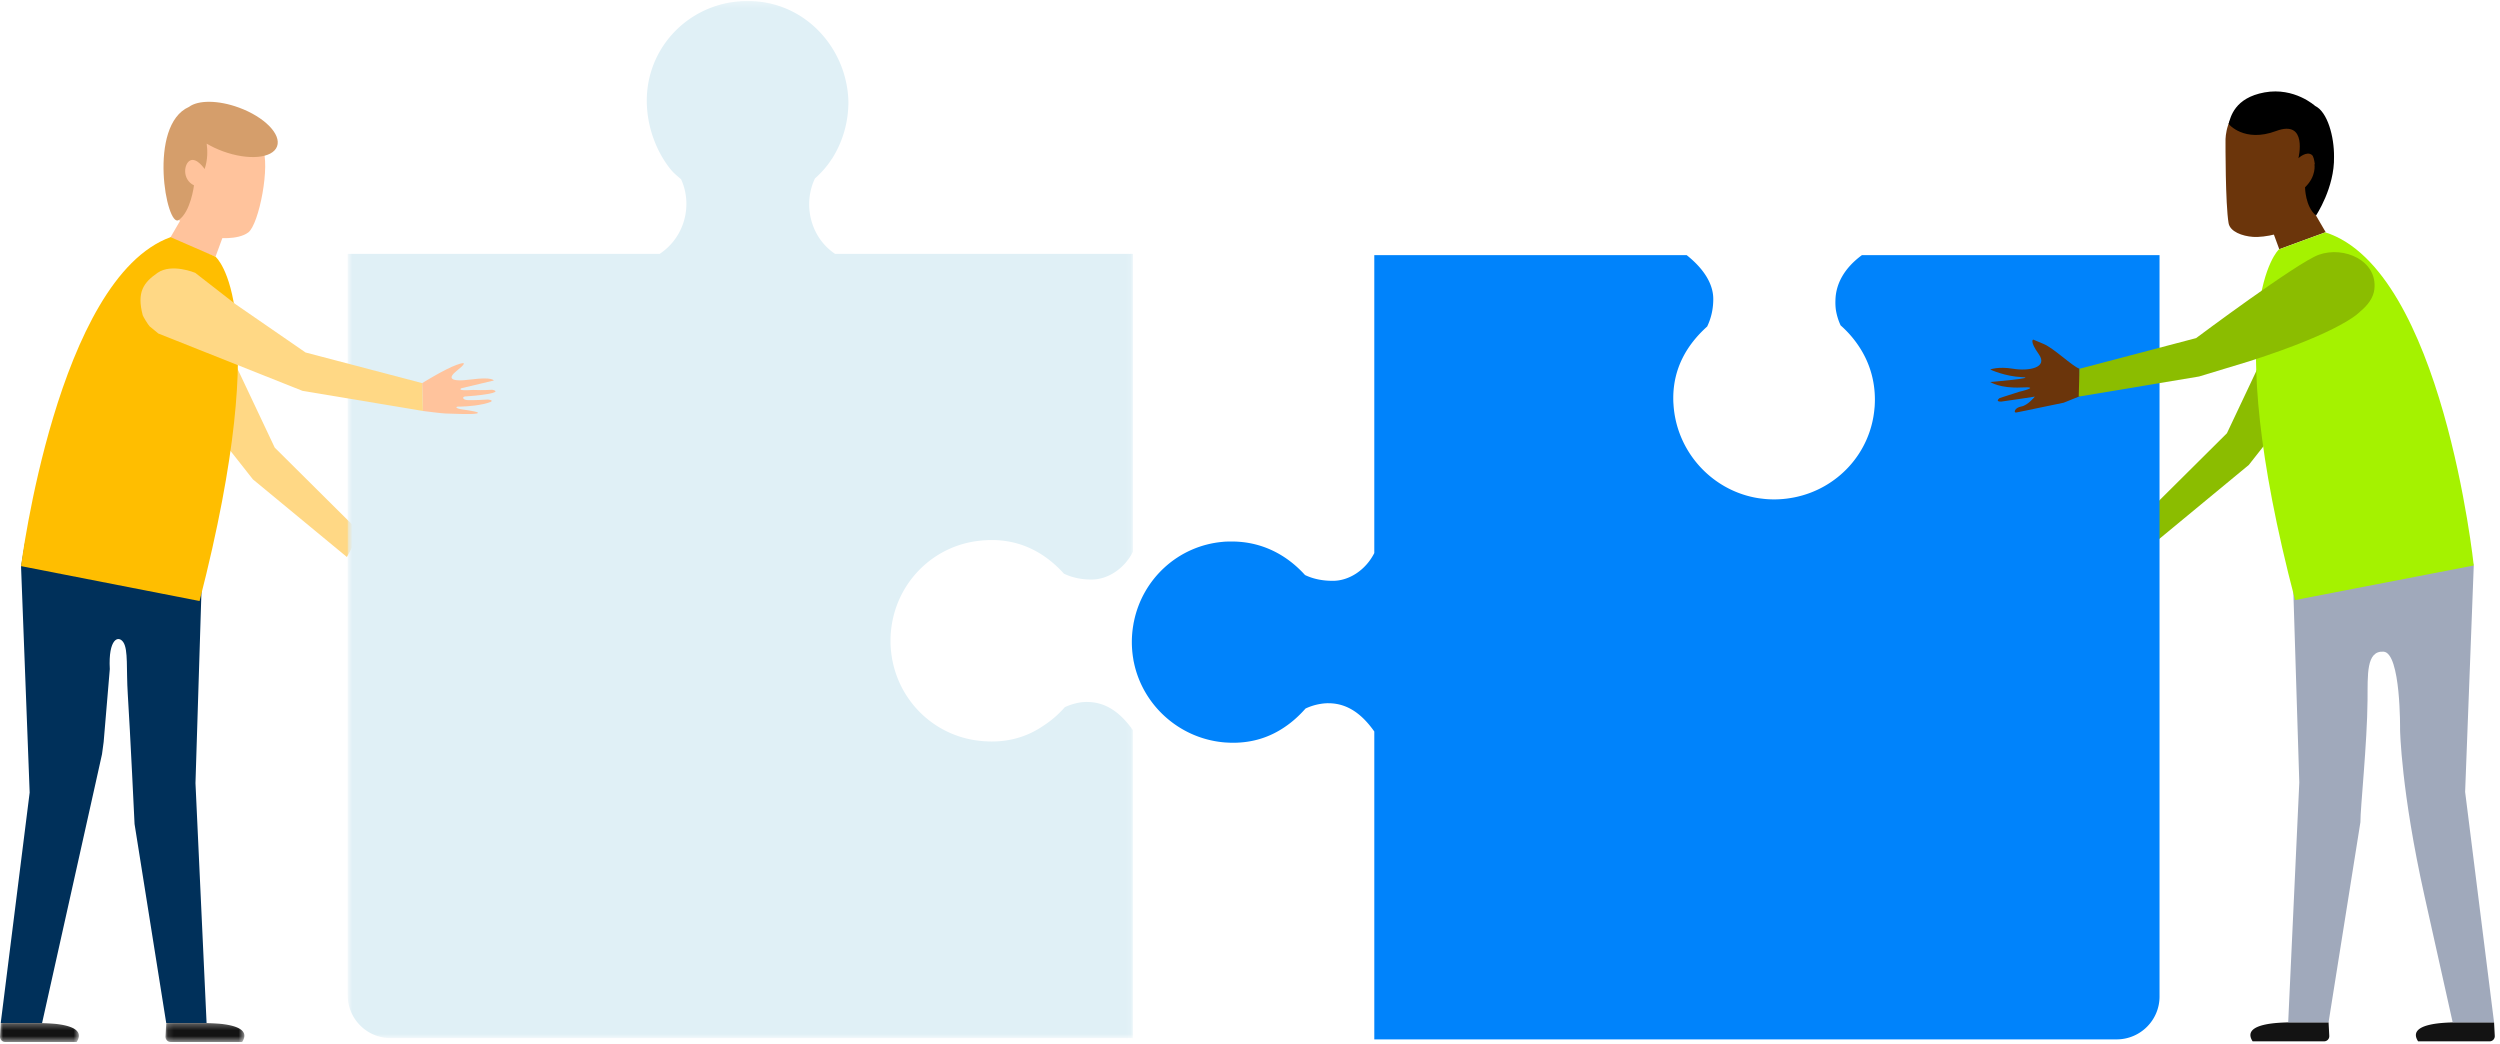
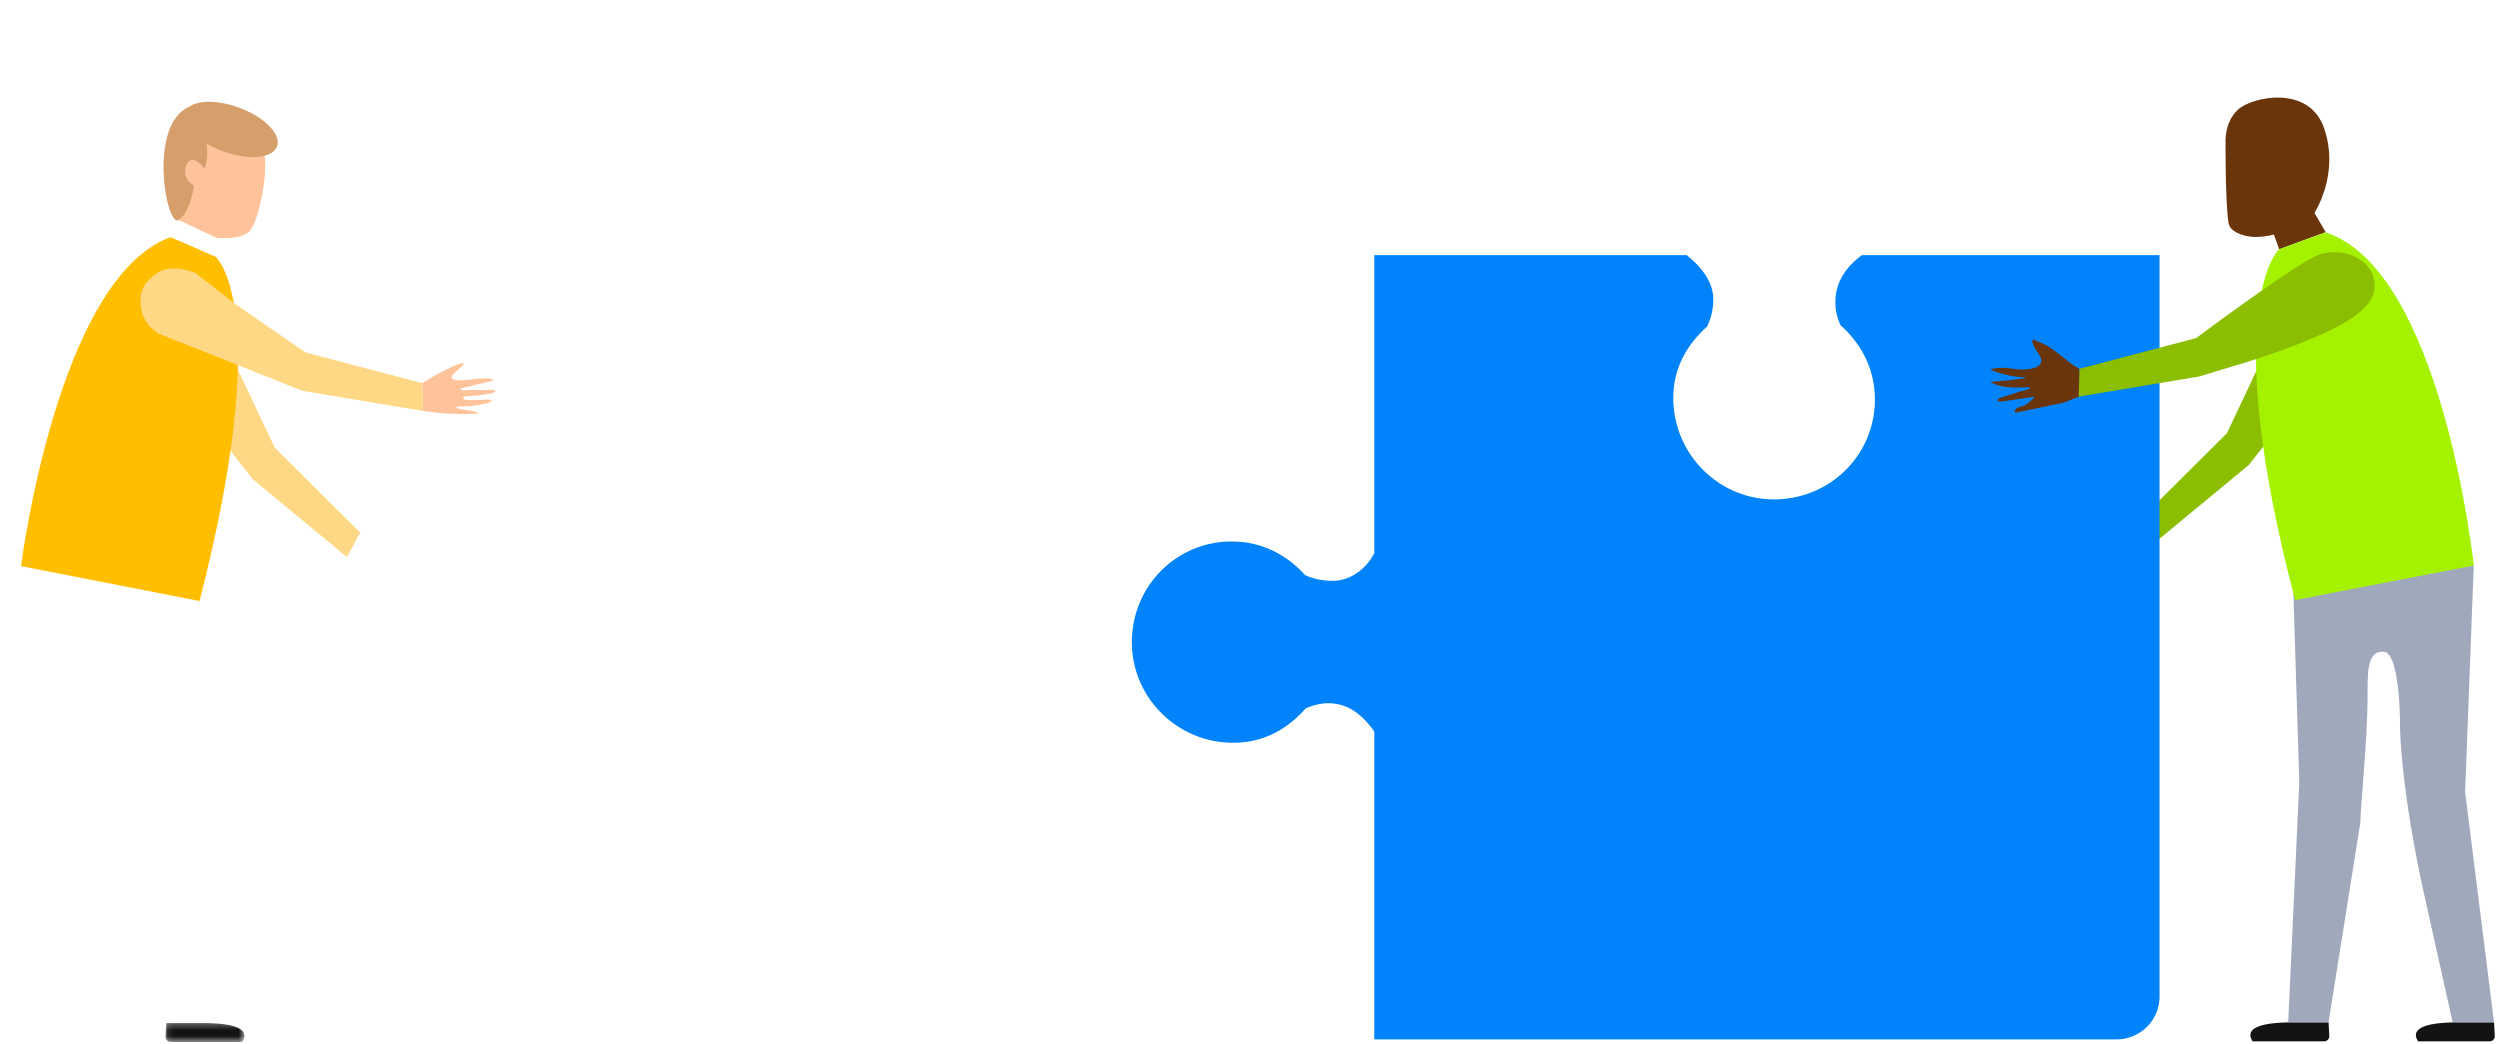
<svg xmlns="http://www.w3.org/2000/svg" xmlns:xlink="http://www.w3.org/1999/xlink" width="424" height="177" viewBox="0 0 424 177">
  <defs>
-     <path id="a" d="M.73.28h133.176v175.9H.73z" />
    <path id="c" d="M.111.27H13.49v3.22H.11z" />
-     <path id="e" d="M0 .27h13.38v3.22H0z" />
  </defs>
  <g fill="none" fill-rule="evenodd">
    <path fill="#8BBD00" d="M386.254 55.343l-8.568 18.136-14.499 14.406 2.259 4.15 15.946-13.176 18.274-23.209z" />
    <path fill="#FFD885" d="M38.026 57.78l8.568 18.136 14.5 14.405-2.26 4.151-15.946-13.175-18.274-23.21z" />
    <g transform="translate(58.242 -.116)">
      <mask id="b" fill="#fff">
        <use xlink:href="#a" />
      </mask>
      <path d="M126.405 119.175c-.26-.005-.484-.015-.746.006-.284.015-.55.043-.841.094a9.99 9.99 0 00-2.466.778 17.443 17.443 0 01-3.664 3.17c-2.474 1.685-5.367 2.652-8.73 2.652-.356 0-.712-.015-1.061-.036-.233-.007-.458-.03-.684-.051-7.56-.67-13.609-6.258-15.078-13.55a4.534 4.534 0 01-.102-.552 17.191 17.191 0 010-5.792c.03-.182.058-.37.102-.553 1.47-7.29 7.524-12.887 15.086-13.548.226-.029.458-.043.691-.051.35-.028.699-.036 1.055-.036 5.051 0 9.105 2.238 12.235 5.705 1.528.734 3.121.996 4.67.996h.023c2.736 0 5.556-1.824 7.01-4.71v-50.53H83.377c-4.308-2.907-5.429-8.558-3.406-12.78 1.085-.975 2.046-2.037 2.853-3.31.022-.03.044-.015.05-.044a17.893 17.893 0 002.752-8.818 11.3 11.3 0 00.009-1.25C85.272 9.193 79.852 2.338 72.242.682a17.06 17.06 0 00-5.807-.27c-8.45 1.018-14.984 8.07-14.984 16.784 0 .363.014.72.036 1.083.225 3.795 1.658 7.582 3.915 10.44.044.05.087.108.131.159.539.662 1.113 1.093 1.733 1.639 1.95 4.215.748 9.743-3.617 12.65H.73v125.737c0 4.019 3.262 7.276 7.285 7.276h125.891v-52.217c-2.183-3.093-4.614-4.69-7.5-4.787" fill="#E0F0F6" mask="url(#b)" />
    </g>
    <path d="M315.785 43.267c-2.96 2.18-4.45 4.843-4.495 7.686-.01.26-.01.603.006.864.014.283.044.61.094.892.146.822.4 1.664.78 2.478a17.882 17.882 0 013.171 3.66c1.675 2.559 2.642 5.573 2.642 8.924 0 .268-.007.54-.022.81a7.007 7.007 0 01-.051.697c-.654 7.56-6.258 13.6-13.564 15.07-.182.036-.372.072-.554.101a16.69 16.69 0 01-2.911.248c-.662 0-1.31-.036-1.95-.116a14.884 14.884 0 01-1.5-.233c-7.458-1.549-13.142-7.996-13.607-15.787-.03-.341-.037-.69-.037-1.04 0-5.036 2.271-9.02 5.75-12.145.736-1.534 1.035-3.118 1.035-4.651v-.016c0-2.695-1.77-5.262-4.514-7.442h-52.977v50.53c-1.455 2.885-4.274 4.71-7.012 4.71h-.02c-1.55 0-3.16-.24-4.717-.981-3.136-3.474-7.371-5.687-12.422-5.687-.277 0-.553-.002-.822.012a7.121 7.121 0 00-.692.046c-7.561.662-13.616 6.256-15.086 13.547-.044.18-.072.369-.101.55a17.09 17.09 0 000 5.793c.02.188.057.37.101.552 1.492 7.225 7.598 12.792 15.079 13.548.226.022.452.043.684.05.35.023.706.036 1.062.036 3.363 0 6.259-.967 8.733-2.652 1.296-.865 2.474-1.933 3.551-3.154a9.54 9.54 0 012.592-.794c.29-.049.574-.079.858-.094.263-.019.451-.008.712-.005 2.886.098 5.318 1.694 7.5 4.789v52.216h125.892c4.024 0 7.285-3.258 7.285-7.276V43.267h-50.472z" fill="#0083FB" />
    <path d="M388.079 173.392c-.855.057-8.13 0-6.033 3.22h12.123a.878.878 0 00.877-.925l-.121-2.295h-6.846zm28.067 0c-.856.057-8.13 0-6.034 3.22h12.124a.88.88 0 00.877-.925l-.12-2.295h-6.847z" fill="#131313" />
    <path fill="#6B350B" d="M386.564 42.265l7.872-2.888-1.98-3.402-7.228 2.654z" />
    <g transform="translate(27.956 173.23)">
      <mask id="d" fill="#fff">
        <use xlink:href="#c" />
      </mask>
      <path d="M7.08.27c.855.058 8.129 0 6.032 3.221H.99a.88.88 0 01-.878-.926L.235.271h6.844z" fill="#131313" mask="url(#d)" />
    </g>
    <g transform="translate(0 173.23)">
      <mask id="f" fill="#fff">
        <use xlink:href="#e" />
      </mask>
      <path d="M6.969.27c.855.058 8.13 0 6.033 3.221H.879a.88.88 0 01-.877-.926L.123.271H6.97z" fill="#131313" mask="url(#f)" />
    </g>
-     <path fill="#FFC39C" d="M36.55 43.538l-7.87-2.887 1.979-3.402 7.229 2.652z" />
    <path d="M36.675 40.314s3.571.472 5.419-.881c1.847-1.354 3.818-11.563 2.402-14.392-1.417-2.83-8.147-6.45-13.341-2.242-5.194 4.21-1.69 8.476-.856 14.522l6.376 2.993z" fill="#FFC39C" />
    <path d="M40.52 18.248c-3.533-1.296-6.924-1.284-8.46-.122-7.074 3.11-3.82 20.6-1.76 19.195 2.06-1.403 2.6-5.884 2.6-5.884-2.082-1.015-1.706-3.782-.597-4.244 1.108-.461 2.4 1.477 2.4 1.477.55-1.593.505-3.18.35-4.31.82.486 1.74.928 2.742 1.296 4.327 1.587 8.442 1.216 9.194-.83.753-2.046-2.144-4.99-6.469-6.578" fill="#D59E6B" />
    <path d="M394.18 21.776c2.711 7.955-1.77 14.521-1.77 14.521l-3.571 1.729c-.615 1.51-4.865 2.285-6.712 2.152-1.848-.131-3.913-.887-4.16-2.336-.555-3.254-.52-13.715-.52-13.715s-.216-3.475 2.187-5.597c2.4-2.121 12.004-4.21 14.545 3.246" fill="#6B350B" />
-     <path d="M392.657 17.976s-3.51-3.228-8.59-2.305c-5.08.922-5.76 4.179-6.1 5.349 0 0 2.624 3.23 8.057 1.2 5.432-2.03 3.786 4.612 3.786 4.612s1.368-1.291 2.292-.552c.26.207.388.826.489 1.559l-.06.026s.373 2.006-1.596 3.899c0 0 .011 3.25 1.859 4.793 0 0 3.171-4.733 3.056-9.961.039-3.426-1.111-7.63-3.193-8.62" fill="#000" />
    <path d="M352.682 62.541c-1.226-.434-4.33-3.47-6.085-4.208l-1.754-.737s-.714.148.935 2.473c1.65 2.323-1.767 2.898-4.353 2.472-2.587-.426-3.88.13-3.88.13s2.474 1.167 5.357 1.29c2.884.122-5.357.83-5.357.83s1.664 1.107 5.265.923c3.602-.185-.37.737-.37.737l-3.296 1.058s-.874.621.249.604c.264-.005 5.721-.85 5.721-.85s-1.195 1.494-2.304 1.68c-1.109.184-1.385 1.107-.83 1.014.553-.092 3.134-.646 3.134-.646L350 68.3l2.89-1.162-.208-4.598z" fill="#6B350B" />
    <path d="M71.598 64.978s3.778-2.35 5.81-3.087c2.032-.74 1.293 0 0 1.044-1.294 1.046-1.466 1.943 2.586 1.415 3.541-.462 3.757.185 3.757.185l-5.505 1.309s-.993.505 1.964.29c1.785.079 3.261-.03 3.261-.03s1.603.276-.583.69c-1.277.242-3.51.426-4.003.447-.493.02-.493.553.37.614.863.062 3.495-.092 3.495-.092s1.924.185-.878.785c-1.881.402-3.803.415-4.195.415-.392 0-.546.307.824.492 1.37.184 3.196.49 2.355.676-.969.215-4.747-.013-5.234 0-.486.014-3.894-.43-3.894-.43" fill="#FFC39C" />
-     <path d="M33.153 132.821l1.219-39.085H13.379l.118.558-9.265-2.177-.662 3.986 1.46 38.313-4.907 39.086H7.14l9.07-40.68.685-3.085.405-1.822.28-2.079 1.042-12.362c-.276-5.166 1.478-5.811 2.31-4.521.83 1.292.468 4.54.738 8.765.419 6.543 1.151 22.036 1.151 22.04l5.369 33.744h6.846l-1.883-40.68z" fill="#00305A" />
    <path d="M3.566 96.013s6.15-48.833 25.362-55.791l7.623 3.317s10.158 8.358-2.704 58.394l-30.281-5.92z" fill="#FFBE00" />
    <path d="M71.729 69.7l-.13-4.722L51.82 59.78l-11.853-8.176-6.865-5.336s-3.971-1.66-6.373 0c-2.402 1.662-3.556 3.275-2.52 7.202.052.195.913 1.637 1.18 1.886l1.466 1.207 6.924 2.755 17.536 6.974L71.73 69.7z" fill="#FFD885" />
    <path d="M418.086 134.306l1.46-38.312-.84-3.218-9.176 1.819.205-.97h-20.993l1.219 39.086-1.883 40.68h6.846l5.403-33.957c-.018-2.383 1.144-13.29 1.209-20.692.036-4.28-.25-8.405 2.713-8.22 2.962.185 2.805 13.266 2.805 13.266s.162 10.317 4.144 28.18l4.777 21.424h7.017l-4.906-39.086z" fill="#A0A9BB" />
    <path d="M419.549 95.904s-5.312-50.181-25.174-56.498l-7.872 2.887s-10.371 9.5 2.744 59.474l30.302-5.863z" fill="#A5F200" />
    <path d="M393.273 43.204c-3.633 1.292-20.814 14.139-20.814 14.139l-19.777 5.198-.13 4.722 20.41-3.409 8.464-2.568c16.077-5.139 18.852-8.445 18.852-8.445 1.336-1.101 2.255-2.363 2.416-3.794.545-4.853-5.143-7.365-9.421-5.843" fill="#8BBD00" />
  </g>
</svg>